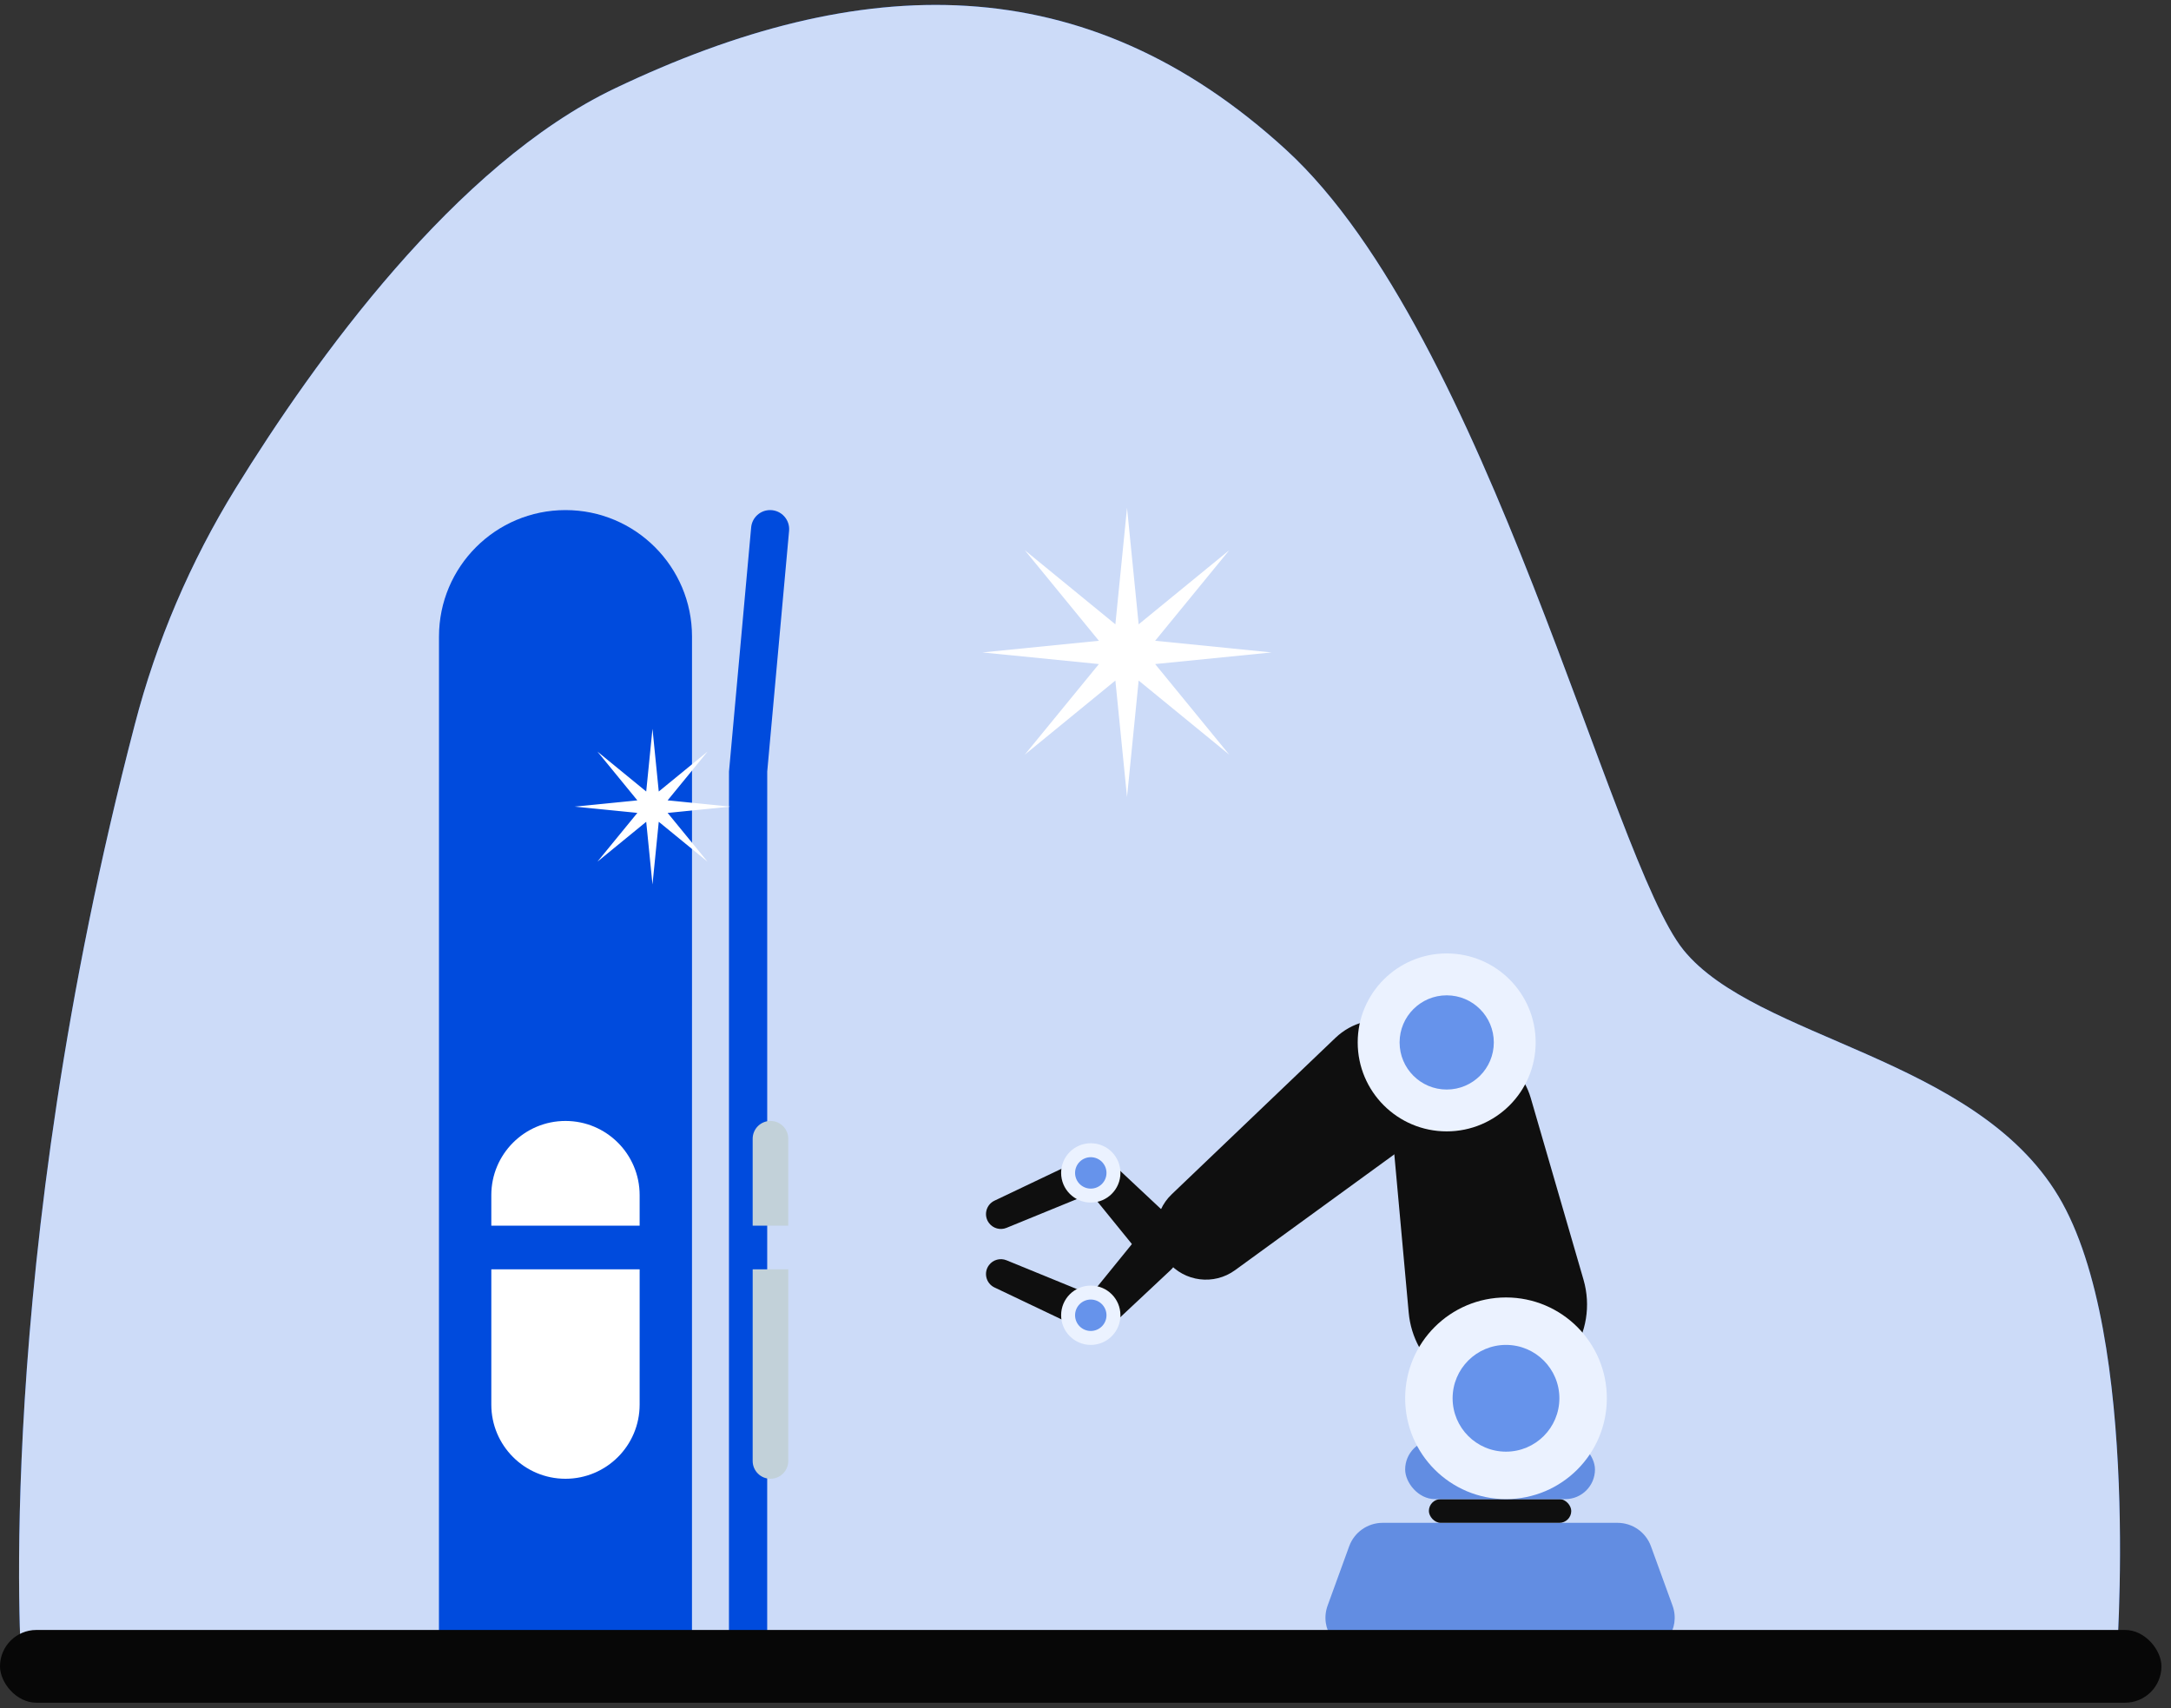
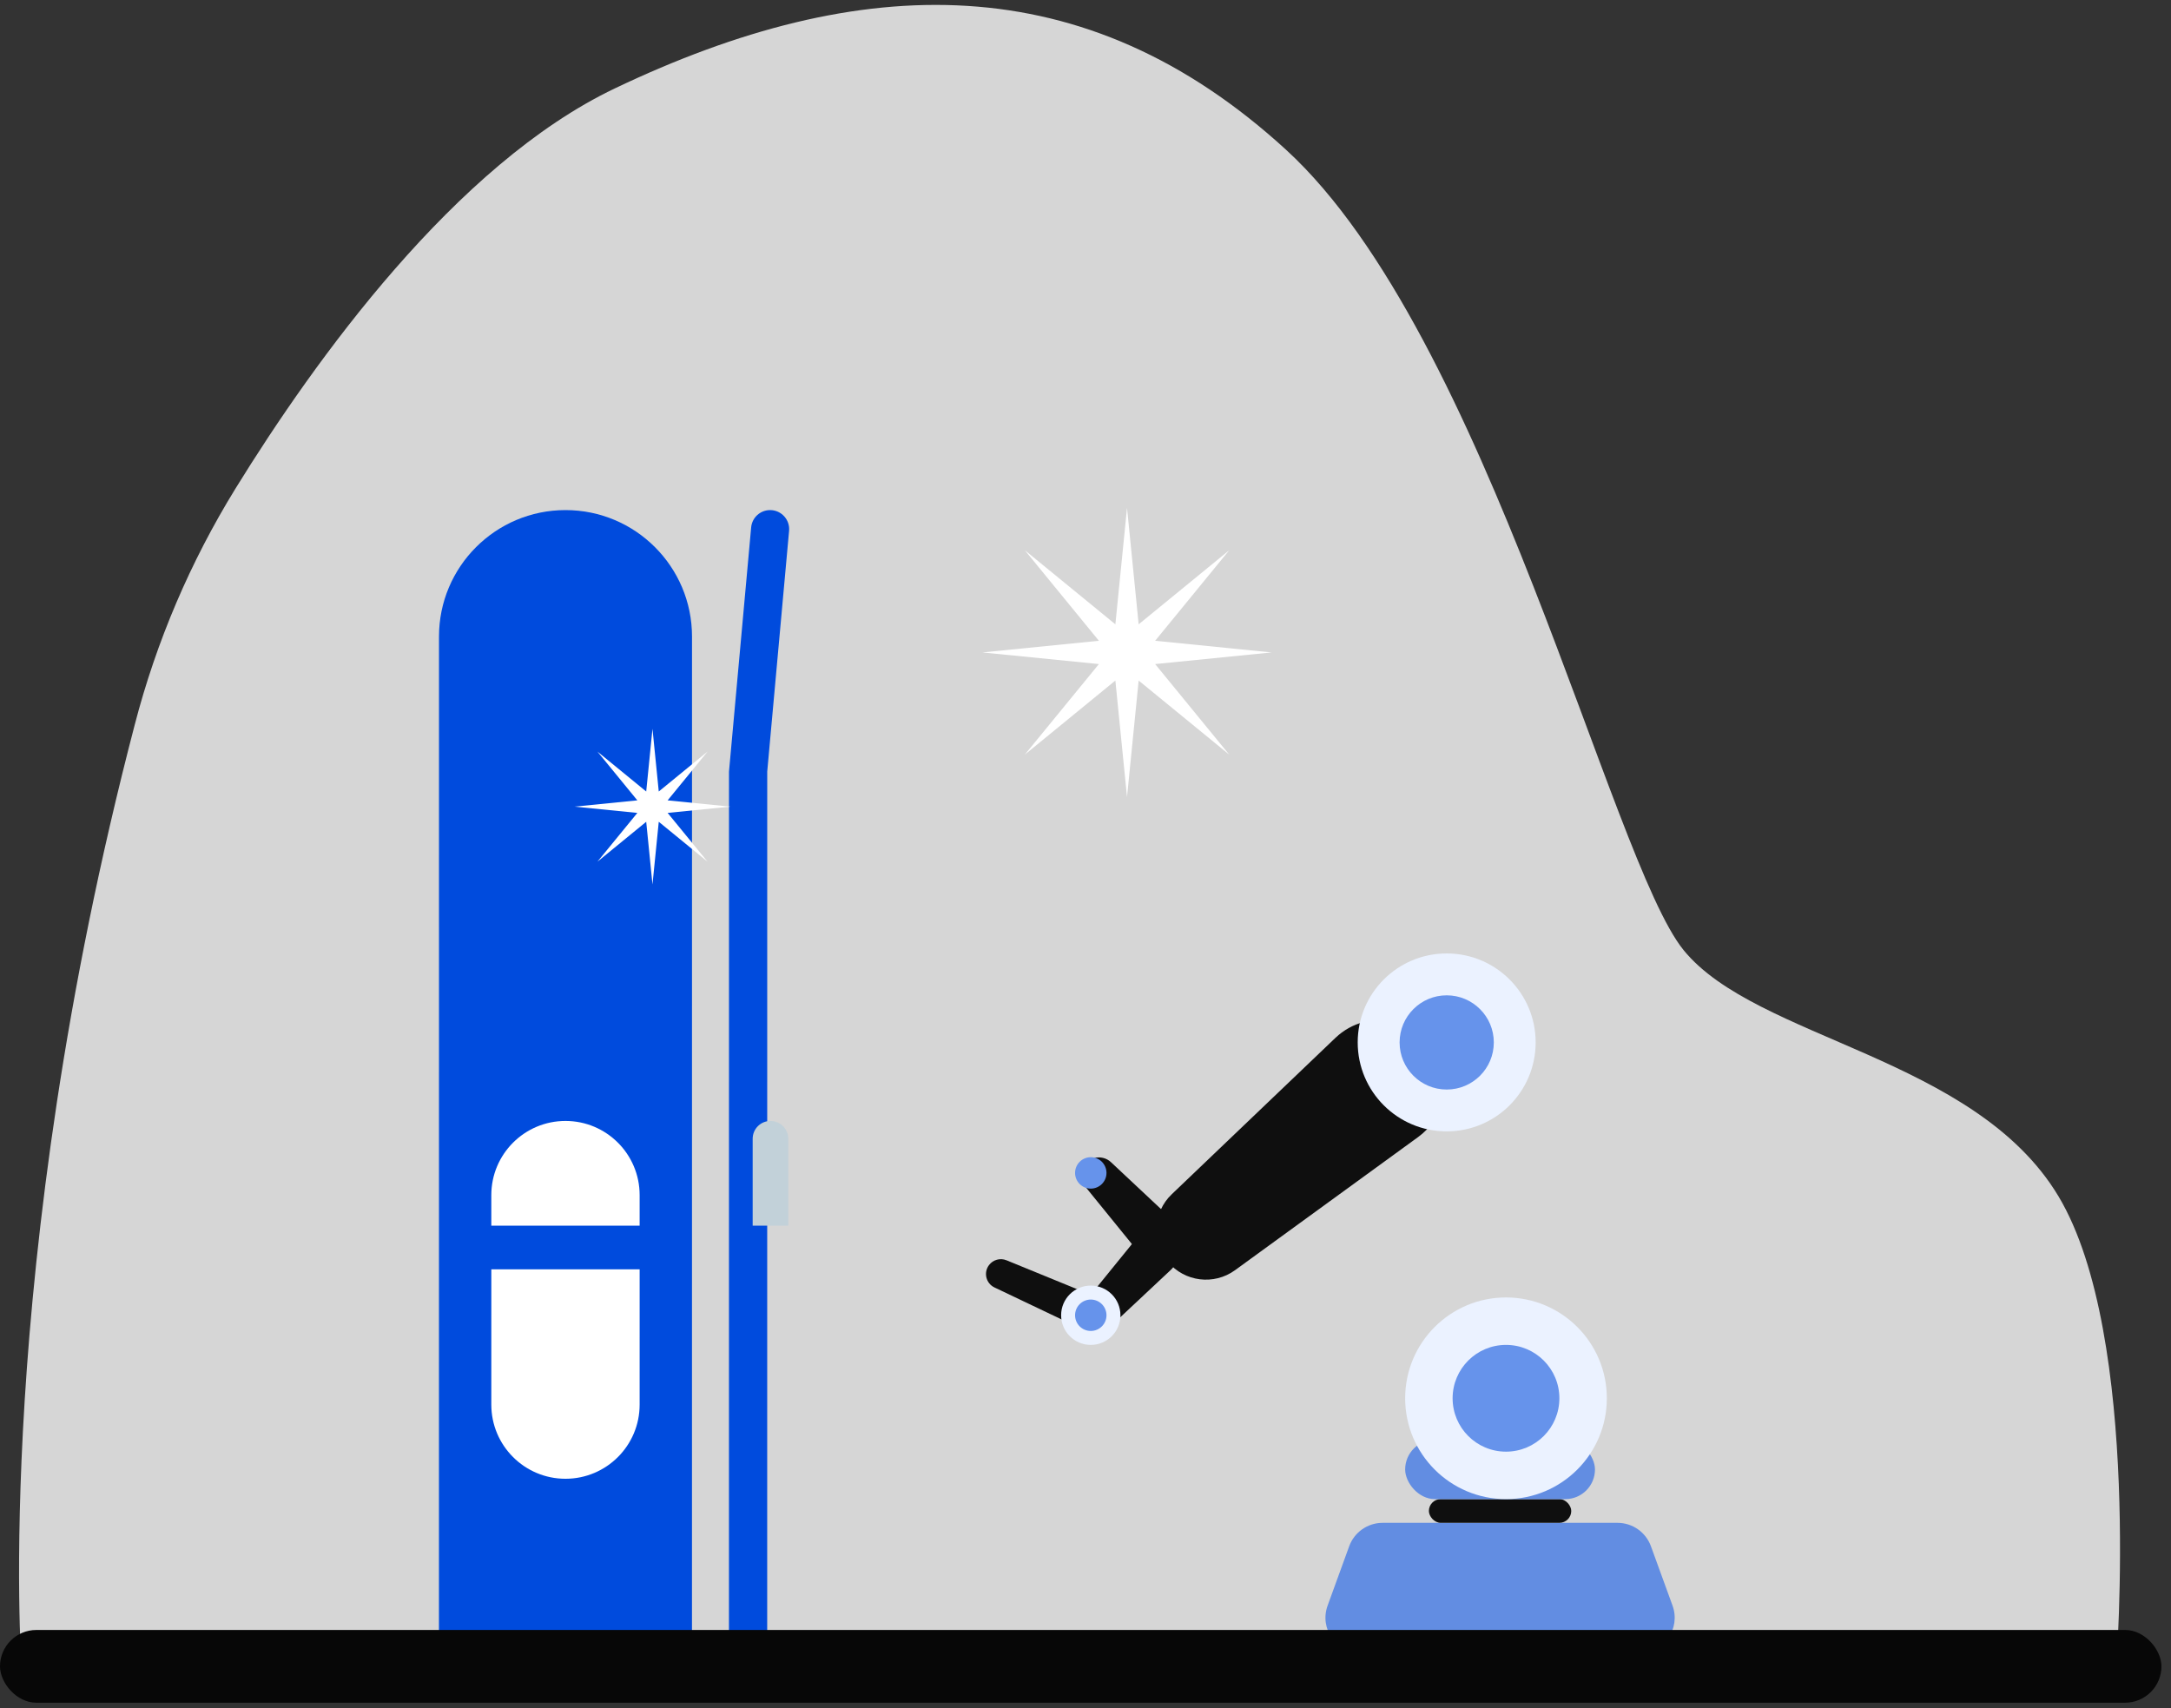
<svg xmlns="http://www.w3.org/2000/svg" width="183" height="144" viewBox="0 0 183 144" fill="none">
  <rect x="0" y="0" width="183" height="144" fill="#333333" stroke="none" />
-   <path d="M11.358 61.092C13.181 54.071 16.043 47.362 19.849 41.187C26.541 30.339 38.39 13.864 51.823 7.454C72.576 -2.451 91.443 -2.923 108.423 12.642C125.403 28.207 135.779 72.544 141.911 80.09C148.043 87.637 166.438 89.052 173.513 100.844C180.588 112.635 178.376 140.464 178.376 140.464H1.817C1.817 140.464 -0.655 107.089 11.358 61.092Z" fill="#004BDD" />
  <path opacity="0.8" d="M11.358 61.092C13.181 54.071 16.043 47.362 19.849 41.187C26.541 30.339 38.39 13.864 51.823 7.454C72.576 -2.451 91.443 -2.923 108.423 12.642C125.403 28.207 135.779 72.544 141.911 80.09C148.043 87.637 166.438 89.052 173.513 100.844C180.588 112.635 178.376 140.464 178.376 140.464H1.817C1.817 140.464 -0.655 107.089 11.358 61.092Z" fill="white" />
  <path d="M37.004 53.664C37.004 47.775 41.779 43 47.668 43V43C53.558 43 58.333 47.775 58.332 53.664L58.329 139.372H37L37.004 53.664Z" fill="#004BDD" />
  <path d="M41.414 100.748C41.414 97.295 44.213 94.496 47.666 94.496V94.496C51.118 94.496 53.917 97.295 53.917 100.748L53.917 103.324H41.414L41.414 100.748Z" fill="white" />
  <path d="M41.414 118.409C41.414 121.861 44.213 124.66 47.666 124.66V124.66C51.118 124.66 53.917 121.861 53.917 118.409L53.918 107.004H41.415L41.414 118.409Z" fill="white" />
  <path d="M63.317 44.46C63.392 43.633 64.085 43 64.915 43V43C65.859 43 66.599 43.81 66.514 44.75L64.672 65.046L64.672 67.093L64.671 91.186L64.669 139.372H61.446L61.447 91.186L61.448 67.093L61.449 65.046L63.317 44.46Z" fill="#004BDD" />
  <path d="M63.445 95.996C63.445 95.168 64.117 94.496 64.945 94.496V94.496C65.774 94.496 66.445 95.168 66.445 95.996L66.445 103.324H63.445L63.445 95.996Z" fill="#C2D1D9" />
-   <path d="M63.445 123.16C63.445 123.989 64.117 124.66 64.945 124.66V124.66C65.774 124.66 66.445 123.989 66.445 123.16L66.446 107.004H63.446L63.445 123.16Z" fill="#C2D1D9" />
-   <path d="M118.743 110.647L117.301 94.782C117.085 92.409 118.295 90.133 120.383 88.984C123.749 87.133 127.962 88.879 129.033 92.567L133.475 107.865C134.77 112.325 131.759 116.882 127.149 117.441C122.932 117.952 119.127 114.877 118.743 110.647Z" fill="#0F0F0F" />
  <path d="M112.562 87.497L98.766 100.68C97.178 102.197 97.037 104.685 98.443 106.372C99.851 108.062 102.328 108.369 104.107 107.076L119.539 95.852C121.546 94.393 122.315 91.763 121.411 89.453C119.996 85.839 115.368 84.816 112.562 87.497Z" fill="#0F0F0F" />
  <path d="M91.464 100.013L95.818 105.373C96.637 106.38 98.19 106.332 98.945 105.276C99.518 104.474 99.409 103.372 98.69 102.698L93.652 97.975C92.855 97.228 91.551 97.558 91.206 98.595C91.043 99.081 91.141 99.616 91.464 100.013Z" fill="#0F0F0F" />
-   <path d="M84.842 103.508L93.085 100.136C94.014 99.756 94.317 98.589 93.69 97.805C93.254 97.26 92.5 97.087 91.87 97.387L83.828 101.217C83.113 101.557 82.889 102.467 83.364 103.1C83.707 103.557 84.314 103.724 84.842 103.508Z" fill="#0F0F0F" />
  <path d="M91.464 109.737L95.818 104.377C96.637 103.37 98.19 103.418 98.945 104.474C99.518 105.276 99.409 106.378 98.69 107.052L93.652 111.775C92.855 112.522 91.551 112.192 91.206 111.155C91.043 110.669 91.141 110.134 91.464 109.737Z" fill="#0F0F0F" />
  <path d="M84.842 106.242L93.085 109.614C94.014 109.994 94.317 111.161 93.69 111.945C93.254 112.49 92.5 112.663 91.87 112.363L83.828 108.533C83.113 108.193 82.889 107.283 83.364 106.65C83.707 106.193 84.314 106.026 84.842 106.242Z" fill="#0F0F0F" />
  <path d="M113.727 130.35C114.158 129.164 115.285 128.375 116.547 128.375H136.344C137.606 128.375 138.732 129.164 139.163 130.35L140.982 135.35C141.693 137.306 140.244 139.375 138.162 139.375H114.728C112.647 139.375 111.198 137.306 111.909 135.35L113.727 130.35Z" fill="#628DE2" />
  <rect x="120.445" y="126.375" width="12" height="2" rx="1" fill="#0F0F0F" />
  <rect x="118.445" y="121.375" width="16" height="5" rx="2.5" fill="#628DE2" />
  <circle cx="126.945" cy="117.875" r="8.5" fill="#EBF2FF" />
  <circle cx="126.945" cy="117.875" r="4.5" fill="#6693EB" />
  <circle cx="121.945" cy="87.875" r="7.5" fill="#EBF2FF" />
  <circle cx="121.947" cy="87.877" r="3.971" fill="#6693EB" />
-   <circle r="2.5" transform="matrix(1 0 0 -1 91.945 98.875)" fill="#EBF2FF" />
  <circle r="1.324" transform="matrix(1 0 0 -1 91.945 98.876)" fill="#6693EB" />
  <circle r="2.5" transform="matrix(1 0 0 -1 91.945 110.875)" fill="#EBF2FF" />
  <circle r="1.324" transform="matrix(1 0 0 -1 91.945 110.876)" fill="#6693EB" />
  <rect y="137.406" width="182.194" height="6.132" rx="3.066" fill="#070707" />
  <path d="M56.276 68.528L61.562 68L56.276 67.471L59.641 63.359L55.529 66.724L55 61.438L54.471 66.724L50.359 63.359L53.724 67.471L48.438 68L53.724 68.528L50.359 72.64L54.471 69.276L55 74.562L55.529 69.276L59.641 72.64L56.276 68.528Z" fill="white" />
  <path d="M97.37 55.981L107.188 55L97.37 54.018L103.618 46.382L95.981 52.63L95 42.812L94.018 52.63L86.382 46.382L92.63 54.018L82.812 55L92.63 55.981L86.382 63.618L94.018 57.37L95 67.188L95.981 57.37L103.618 63.618L97.37 55.981Z" fill="white" />
</svg>